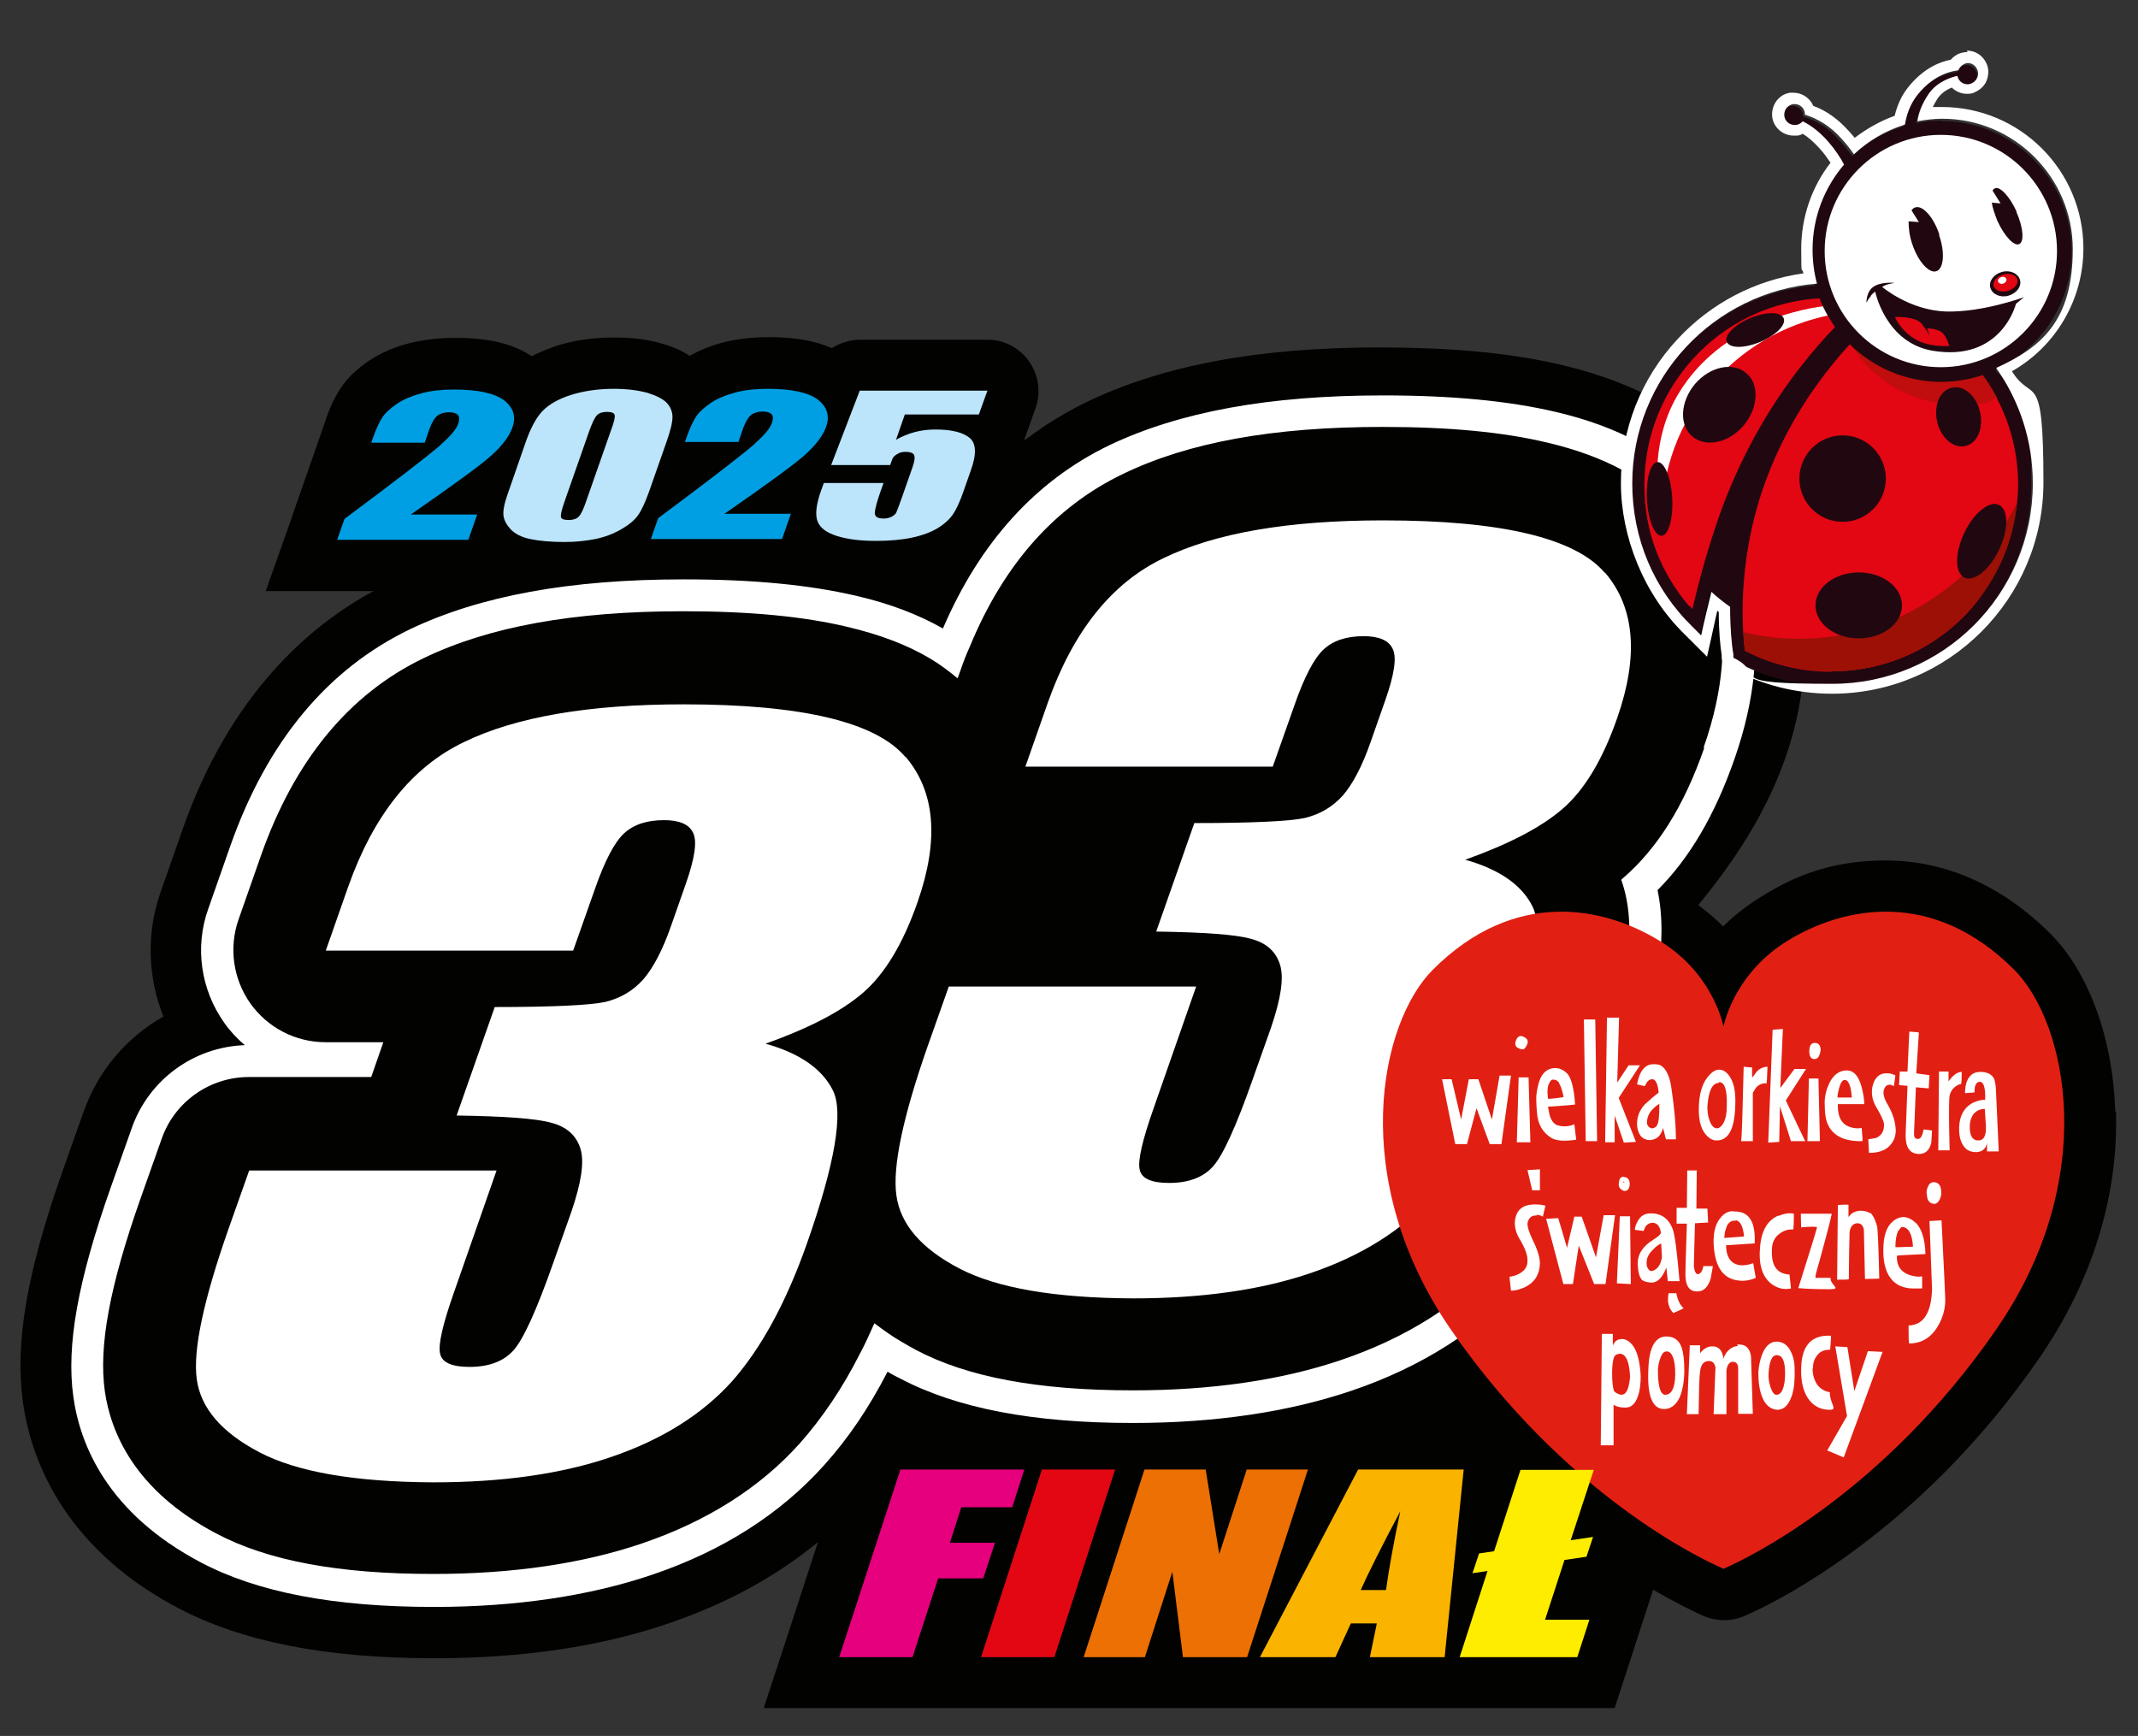
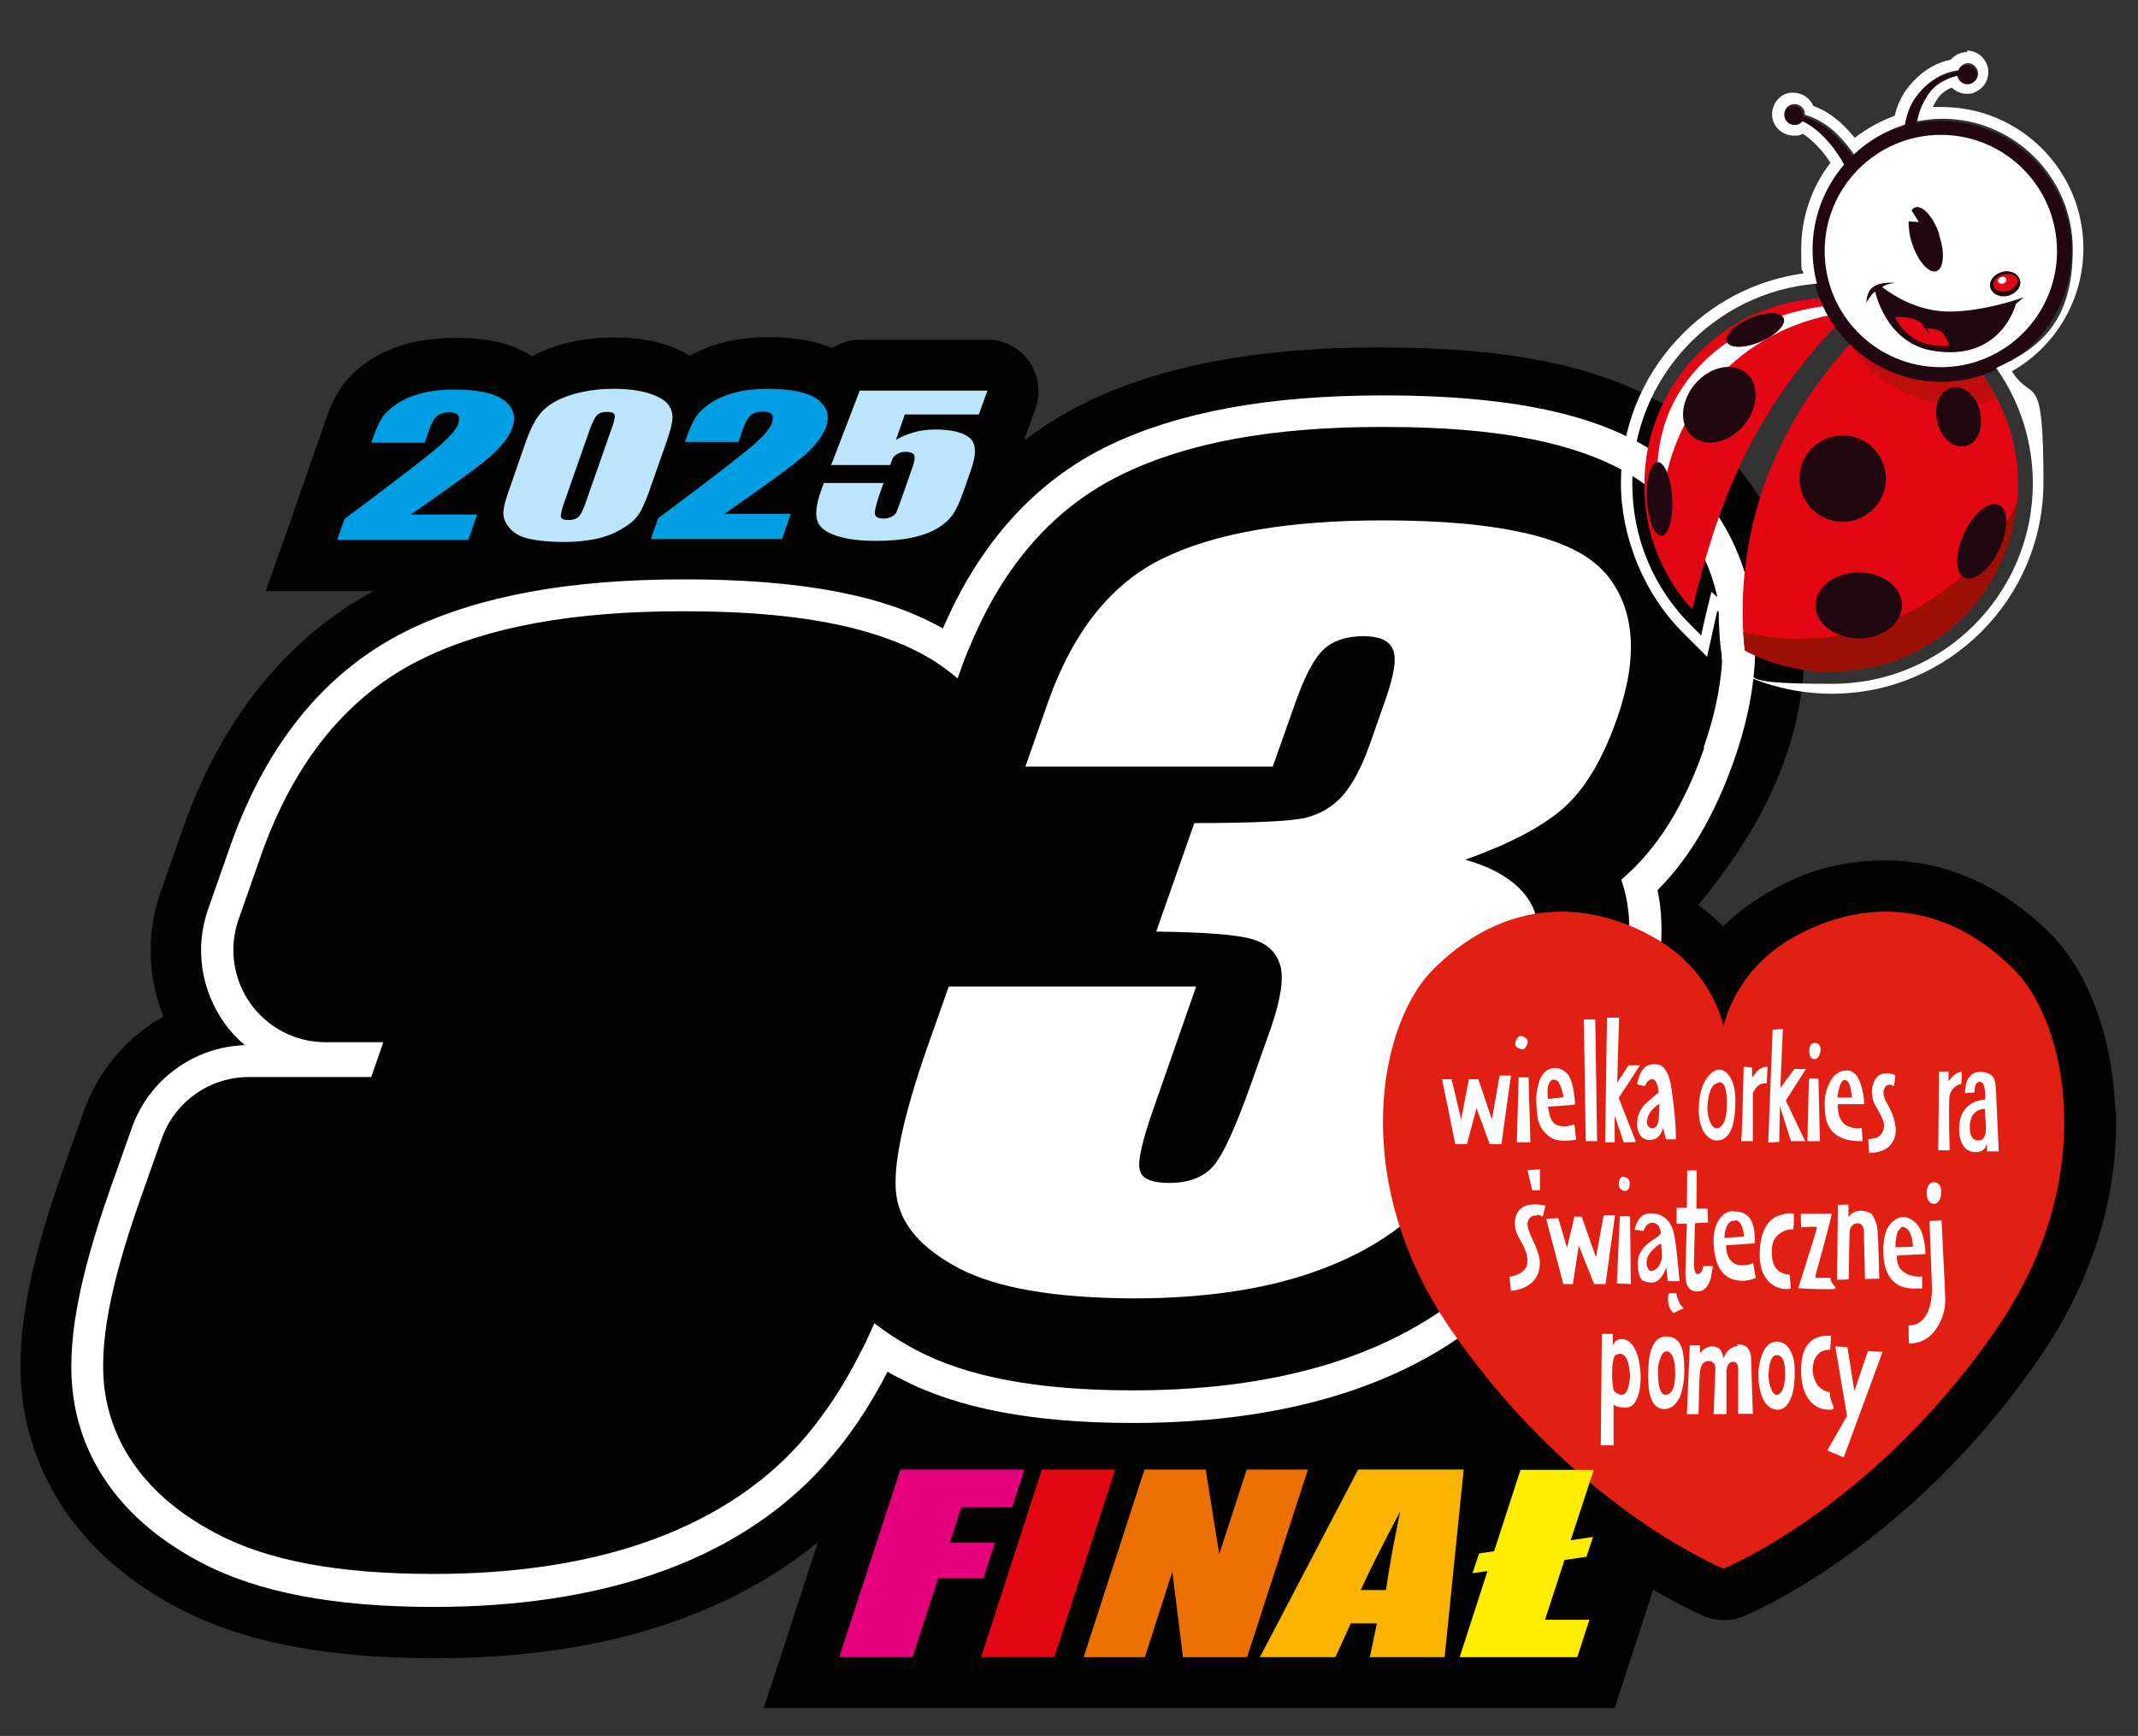
<svg xmlns="http://www.w3.org/2000/svg" id="_x33_3" version="1.1" viewBox="0 0 583.4 473.7">
  <rect x="0" y="0" width="583.4" height="473.7" fill="#333333" stroke="none" />
  <defs>
    <style>
      .st0 {
        fill: #ed7004;
      }

      .st1 {
        fill: #c00d0d;
      }

      .st2 {
        fill: #fab400;
      }

      .st3 {
        fill: #fff;
      }

      .st4 {
        fill: #ffed00;
      }

      .st5 {
        fill: #009fe3;
      }

      .st6 {
        fill: #020300;
      }

      .st7 {
        fill: #e30613;
      }

      .st8 {
        fill: #e12013;
      }

      .st9 {
        fill: #bce4fa;
      }

      .st10 {
        fill: #e6007e;
      }

      .st11 {
        fill: #210810;
      }

      .st12 {
        fill: #9c1006;
      }
    </style>
  </defs>
  <g>
    <path class="st6" d="M577.2,303.4c-.6-19.9-7.2-38.1-17.7-48.6-13.1-13.1-28.6-20-45-20s-26.7,5.4-34.1,10c-4,2.5-7.4,5.2-10.2,8-1.6-1.6-3.3-3.1-5.2-4.6-.7-.6-1.2-.9-1.6-1.2,4.1-5,8.1-10.3,11.7-15.9,9.9-15.3,15.5-30.8,16.9-46.1,1.9-21.8-4.7-42.3-19.3-59.3-23.4-27.3-63.7-30.8-96.2-30.9h-.1c-33,0-59.1,4.9-79.9,14.9-3.5,1.7-7.2,3.8-11.1,6.3-1.9,1.3-3.9,2.7-5.8,4.1,0-.1,0-.3,0-.4l1.4-3.9s0,0,0,0l1.6-4.5c1.5-4.3.8-9-1.8-12.7-2.6-3.7-6.8-5.9-11.3-5.9s0,0,0,0h-34.9c-2.7,0-5.4.9-7.6,2.3-4.5-2-10.1-3-17.1-3h-.2c-4.4,0-8.5.5-12.2,1.4-3.4.9-6.5,2.1-9.3,3.7-2.1-1.4-4.6-2.5-7.5-3.3-3.9-1.2-8.1-1.7-13.1-1.7h-.1c-5.8,0-11.2.8-16,2.4-2.3.8-4.5,1.7-6.4,2.7-5.1-3.4-11.7-5-20.8-5h-.2c-4.4,0-8.5.5-12.2,1.4-4.1,1-7.8,2.6-11,4.7-3.6,2.4-6.3,5-8.2,8-1.4,2.2-2.7,4.9-3.8,8.2l-.5,1.5-6.5,18.6h0l-.8,2.3-2,5.8-6.6,18.6h19.7s9.7,0,9.7,0c-17.4,9.4-39.1,28.1-52,64.8l-6.1,17.4c-3.9,11.1-3.5,23.2.8,33.9-10,5.6-17.8,14.7-21.8,26l-5.7,16.1c-9.9,28.1-13.1,47.1-10.8,63.4,1.9,13.5,9.8,38.8,42.3,55.9,17.5,9.2,40.3,13.7,69.9,13.7h.1c24,0,45.6-3.2,64.1-9.6,15.5-5.3,29.1-12.7,40.5-22.1l-8.8,27-6,18.3h232.2l10.5-32.3c6.3,3.7,11,5.9,13.2,6.9l.4.2c1.8.8,3.8,1.2,5.8,1.2s3.9-.4,5.7-1.2l.4-.2c7.6-3.3,47-22.4,79.8-70,18.2-26.4,21.5-51.2,21-67.5Z" />
    <path class="st3" d="M437.9,156.3c-8.1-9.5-28.3-14.3-60.5-14.3-25.7,0-45.7,3.4-59.9,10.3-14.2,6.8-24.7,20-31.6,39.5l-6.1,17.4h67.5s5.9-16.7,5.9-16.7c2.7-7.8,5.4-12.9,8-15.3,2.6-2.4,6.2-3.6,10.9-3.6,4.1,0,6.8,1.1,7.9,3.4,1.2,2.3.5,7-2,14.1l-4,11.4c-2.3,6.6-4.9,11.5-7.6,14.6-2.8,3.1-6.2,5.1-10.3,6.1-4.1.9-14.2,1.4-30.2,1.4l-10.4,29.6c13.1.2,21.7.8,25.9,2,4.2,1.1,6.8,3.5,7.9,7.1,1.1,3.6.2,9.3-2.5,17.2l-5,14.1c-4.5,12.8-8.1,20.7-10.8,23.7-2.7,3-6.7,4.5-12,4.5-4.8,0-7.5-1.2-8-3.6-.6-2.4.7-8,3.8-16.8l11.6-33.2h-67.5s-5.7,16.1-5.7,16.1c-6.8,19.4-9.7,33.1-8.6,40.9,1.1,7.9,6.8,14.5,17.1,19.9,10.3,5.4,26.1,8.1,47.5,8.2,18.8,0,35.1-2.3,48.7-7,13.7-4.7,24.5-11.5,32.6-20.4,8-9,14.9-21.6,20.6-37.8,7.7-21.9,10-35.8,7.1-41.7-2.9-5.9-9.1-10.2-18.4-12.8,11.8-4.2,20.7-8.8,26.6-13.9,5.9-5.1,10.9-13.3,14.9-24.8,5.9-16.9,4.8-30.1-3.3-39.6Z" />
    <path class="st3" d="M477.7,162.5c-2.2-10.6-6.8-20.2-13.9-28.4-9-10.5-21.8-17.6-39.3-21.7-12.8-3-28.2-4.5-47.1-4.5h-.1c-31.1,0-55.5,4.5-74.6,13.6-20.1,9.7-35.3,26.5-45.4,50-6.7-3.8-14.5-6.8-23.6-8.9-12.8-3-28.2-4.5-47.1-4.5h-.1c-31.1,0-55.5,4.5-74.6,13.6-22.6,10.9-39,30.7-49,59l-6.1,17.4c-3.7,10.4-2,22,4.4,31,1.6,2.3,3.5,4.3,5.6,6.1-14,.5-26.3,9.5-30.9,22.8l-5.7,16.1c-9,25.5-12.1,43.1-10.2,56.9,1.8,13.3,9.4,32,34.9,45.4,15.4,8.1,36.2,12.1,63.4,12.1h.1c22.4,0,42.5-3,59.6-8.8,19.2-6.5,35-16.6,46.9-29.9,6.5-7.2,12.2-15.6,17.3-25.5,1.1.7,2.3,1.3,3.5,1.9,15.4,8.1,36.2,12.1,63.4,12.1h.1c22.4,0,42.5-3,59.6-8.8,19.2-6.5,35-16.6,46.9-29.9,11.2-12.5,20.2-28.6,27.4-49.3,9.2-26.3,12.1-43.6,9.2-57.4,8.8-8.8,15.7-20.6,21-35.8,5.6-16,7.1-31.1,4.3-44.7ZM465,204.2c-5.5,15.8-12.8,27.4-22.2,35.5-.1.1-.3.2-.4.4,4.5,12.7,2.2,29.4-7.6,57.3-6.9,19.6-15.3,34.7-25.6,46.3-10.9,12.2-25.5,21.4-43.2,27.4-16.2,5.5-35.3,8.3-56.8,8.3h-.1c-25.8,0-45.2-3.6-59.3-11.1-1.3-.7-2.5-1.4-3.7-2.1-2.8-1.6-5.2-3.4-7.5-5.1-1.3,2.9-2.5,5.6-3.9,8.2-4.8,9.5-10.3,17.6-16.4,24.5-10.9,12.2-25.5,21.4-43.2,27.4-16.2,5.5-35.3,8.3-56.8,8.3h-.1c-25.8,0-45.2-3.6-59.3-11.1-22.2-11.7-28.7-27.6-30.3-38.8-1.7-12.3,1.3-28.6,9.8-52.7l5.7-16.1c3.5-10.1,13.1-16.9,23.8-16.9h33.4s3.3-9.5,3.3-9.5h-15.8c-8.2,0-15.8-4-20.5-10.6-4.7-6.7-5.9-15.2-3.2-22.9l6.1-17.4c9.1-25.9,24-44.1,44.4-53.9,17.8-8.6,40.9-12.8,70.7-12.8h.1c18.2,0,32.9,1.4,45,4.3,8.8,2.1,16.2,4.9,22.4,8.6,2.7,1.6,5.2,3.5,7.5,5.4l.7-1.9c.8-2.4,1.7-4.7,2.7-6.9,9.2-22.3,23.2-38.1,41.8-47,17.8-8.6,40.9-12.8,70.7-12.8h.1c18.2,0,32.9,1.4,45,4.3,15.6,3.7,26.9,9.8,34.6,18.8,9.9,11.5,19.3,32.1,8,64.3Z" />
-     <path class="st3" d="M247,206.5c-8.1-9.5-28.3-14.3-60.5-14.3-25.7,0-45.7,3.4-59.9,10.3-14.2,6.8-24.7,20-31.6,39.5l-6.1,17.4h67.5s5.9-16.7,5.9-16.7c2.7-7.8,5.4-12.9,8-15.3,2.6-2.4,6.2-3.6,10.9-3.6,4.1,0,6.8,1.1,7.9,3.4,1.2,2.3.5,7-2,14.1l-4,11.4c-2.3,6.6-4.9,11.5-7.6,14.6-2.8,3.1-6.2,5.1-10.3,6.1-4.1.9-14.2,1.4-30.2,1.4l-10.4,29.6c13.1.2,21.7.8,25.9,2,4.2,1.1,6.8,3.5,7.9,7.1,1.1,3.6.2,9.3-2.5,17.2l-5,14.1c-4.5,12.8-8.1,20.7-10.8,23.7-2.7,3-6.7,4.5-12,4.5-4.8,0-7.5-1.2-8-3.6-.6-2.4.7-8,3.8-16.8l11.6-33.2h-67.5s-5.7,16.1-5.7,16.1c-6.8,19.4-9.7,33.1-8.6,40.9,1.1,7.9,6.8,14.5,17.1,19.9,10.3,5.4,26.1,8.1,47.5,8.2,18.8,0,35.1-2.3,48.7-7,13.7-4.7,24.5-11.5,32.6-20.4,8-9,14.9-21.6,20.6-37.8,7.7-21.9,10-35.8,7.1-41.7-2.9-5.9-9.1-10.2-18.4-12.8,11.8-4.2,20.7-8.8,26.6-13.9,5.9-5.1,10.9-13.3,14.9-24.8,5.9-16.9,4.8-30.1-3.3-39.6Z" />
    <g>
      <path class="st8" d="M549.6,264.6c-22.3-22.3-46.6-17.2-61.8-7.9-13.8,8.5-17,21.2-17.5,23.4-.5-2.2-3.7-15-17.5-23.4-15.2-9.3-39.5-14.4-61.8,7.9-14.5,14.5-23.4,57.1,4.9,98.2,31,44.9,68,62.5,74,65.1l.4.2.4-.2c5.9-2.6,43-20.2,74-65.1,28.4-41.1,19.4-83.7,4.9-98.2Z" />
      <g>
-         <path class="st3" d="M523.5,281.7l-2.5-.2-.5,10.9h-2.1c0-.1-.2,3.7-.2,3.7l2.3.2-.5,13.1c-.1,3.6,1,5.4,3.6,5.5,1.8,0,2.9-1,3.4-3.1l.2-3.3-2.3-.3c-.3,1.7-.8,2.6-1.5,2.6s-1-.3-1.1-1v-.9s.5-12.2.5-12.2l3.5.3.2-3.6-3.6-.5.7-11Z" />
        <path class="st3" d="M544.6,296.7c-.1-1-.3-1.8-.4-2.2-.6-1.3-1.9-2-3.8-2-1.9,0-3.1.9-3.8,2.9-.3,1-.4,1.9-.4,2.9l2.6-.2c0-.5,0-.9.1-1.5.2-.9.7-1.4,1.3-1.4,1.1,0,1.6,1.6,1.5,4.9-1.1,0-2.3.3-3.5.9-2.3,1.3-3.5,3.5-3.6,6.6-.1,2.8.6,4.8,2,6,.8.6,1.7.8,2.7.8,1.6-.1,2.6-.9,2.9-2.5v2.3c0,0,3.2,0,3.2,0l-.8-17.6ZM537.5,307.2c0-1.1.3-2,.8-2.9.7-1,1.8-1.7,3.3-1.7,0,0,.1,1.6.3,4.7.1,2.5-.5,3.8-1.9,3.9-1.7.1-2.6-1.2-2.5-4Z" />
        <path class="st3" d="M531.7,292.4h-2.6c0,0-.2,21.5-.2,21.5h3.1c-.2-7.5-.2-12.1-.1-13.9,0-1.4.5-2.4,1.3-3.2.6-.5,1.2-.9,1.9-1,.1,0,.2-1.1.2-3.3-1.2,0-2.4.9-3.6,2.6,0,0,0-.8,0-2.7Z" />
        <path class="st3" d="M508.7,301.3c0-1.5-.3-3-.7-4.6-.8-3-2.1-4.6-4.1-4.6-2,0-3.6,1.2-4.7,3.4-.8,1.7-1.3,3.5-1.3,5.4,0,2.9.3,4.9,1,6.2,1.5,3,4.6,4.4,9.3,4.3.1,0,0-1.2-.2-3.6-1.1.2-2.2.1-3.3-.3-2.3-.8-3.3-2.9-3.2-6.2h7.2ZM501.5,299.5c-.2,0-.1-.8.3-2.4.4-1.6.9-2.4,1.6-2.4,1,0,1.7,1.6,1.9,4.8-1.9,0-3.2,0-3.8,0Z" />
        <path class="st3" d="M517.1,293.4c-.8-.4-1.7-.6-2.7-.5-1.8.1-3,1.4-3.5,3.8-.3,1.8,0,3.7,1.2,5.6,1.3,2.2,2,3.8,2,4.6,0,1.7-.6,2.9-2.1,3.6l-2.2.4.2,3.7c2.8,0,4.9-.8,6.1-2.5.8-1,1.2-2.3,1.2-3.7-.1-2.3-.8-4.5-2.1-6.8-1.1-1.8-1.5-3.3-1.1-4.3.3-.9.8-1.3,1.6-1.3.4,0,.7.2,1.1.4l.4-2.9Z" />
        <path class="st3" d="M527.7,322.6c-.8,0-1.3.4-1.7,1.4-.2.5-.3.9-.3,1.4l.2,1.5c.3,1,.9,1.6,2,1.6.5,0,1-.4,1.4-1.2.3-.7.5-1.4.4-2,0-1.7-.7-2.7-2-2.7Z" />
        <path class="st3" d="M510.3,331.1c-.5-.4-1.2-.6-2.1-.7-1.2-.1-2.1.2-3,.8-.5.6-.8.9-.8.9v-3.3c0-.1-1-.1-2.9,0l-.2,20.4c2.2,0,3.2,0,3.2-.2,0-.3,0-4.6.2-12.8.2-1.5.9-2.3,2.1-2.4,1,0,1.6.6,1.8,1.8.2,8.8.3,13.3.3,13.4,2.5,0,3.8-.1,3.9-.1-.2-8.6-.4-13.4-.6-14.3-.5-1.8-1.1-3-1.9-3.7Z" />
        <path class="st3" d="M522.6,333.6c-.9-.9-2-1.4-3.1-1.5-1,0-2.1.4-3,1.2-1.8,1.5-2.6,4.1-2.6,8,0,5,1.6,8.2,4.6,9.6,1,.4,2.1.7,3.5.7.7,0,1.5,0,2.5,0,0,0,0-1.1,0-3.3-1.2.2-2.3,0-3.5-.4-2.3-.8-3.5-2.5-3.4-5.2,0-.1,1.3-.2,3.9-.3,2.6-.1,3.9-.2,3.9-.2-.1-4-1-6.9-2.7-8.6ZM518.1,335.8c.3-.5.6-.8.8-1,1.8,0,2.9,1.8,3.1,5.4-3.2.1-4.8.2-4.8.1,0-2,.3-3.5.8-4.5Z" />
        <path class="st3" d="M529.8,333l-3.3.2.7,18.6c-.2,6.4-2.3,9.8-6.4,9.9,0,3.2,0,4.9.2,4.9,3.2,0,5.8-1.5,7.6-4.4,1.5-2.4,2.3-5.1,2.2-7.9,0-.4-.3-7.4-1-21.1Z" />
        <path class="st3" d="M493.7,286.7c0,1.5.4,2.3,1.4,2.3.7,0,1.1-.4,1.4-1.2.2-.6.3-1,.3-1.5-.1-1.1-.6-1.7-1.6-1.7s-1.4.7-1.5,2.1ZM494.5,287.3q0,0,0,0c0,0,0,.2,0,.2,0,0-.1-.2-.1-.2Z" />
        <path class="st3" d="M486.4,280.8l-2.7.2-1.2,30.8,3-.2.2-9.7,3,9.5h3.9c0,.1-5.3-11.1-5.3-11.1l5.5-8.6h-3.1c0-.1-3.9,5.2-3.9,5.2l.7-16.2Z" />
        <path class="st3" d="M435.3,278.2h-3.1l.5,33.2h3.1l-.5-33.2Z" />
        <path class="st3" d="M441.6,277.7h-3.1l-.5,34h2.6v-7.3l2.5,7.4,3.3-.2-4.7-12,5.8-8.9h-3.1l-3.1,4.7.5-17.8Z" />
        <path class="st3" d="M449.4,295.3c.5-.6.9-.8,1.5-.8.8,0,1.5,1.2,1.7,3.7,0-.1-1.3.9-3.8,3.2-.4.4-.7.8-1.1,1.5-.7,1.2-1,2.5-1,3.7,0,1.6.5,2.9,1.3,3.7.6.5,1.3.8,2,.8,2,0,3.2-1.1,3.8-3.3l.8,3.1h2.7c0-4.5-.5-9-1.2-13.8-.4-3.2-1.4-5.3-2.7-6.2-.5-.4-1.3-.5-2.2-.5-2.3,0-3.8,1.8-4.5,5.5l2.1.5.5-.9ZM452.2,307.1c-.7.8-1.4,1-2,.6-.5-.3-.7-.7-.8-1.2,0-1,.2-1.9.8-2.9.7-1,1.6-1.8,2.6-2.4,0,3.4-.2,5.4-.7,5.9Z" />
        <path class="st3" d="M427.5,292.8c-1.3-1.2-2.7-1.6-4.3-1.2-1.7.5-2.8,1.9-3.4,4.2-.4,1.6-.6,2.9-.6,3.8,0,.4,0,1.8.2,4,.2,3.1,1.5,5.4,3.9,6.9,1.3.8,3.6,1,6.8.5l-.5-4.2c-1.7.7-3.3.7-4.8.2-.9-.4-1.6-1.4-2-2.9l-.4-2.1c4.4-.3,6.9-.5,7.4-.6-.3-4.6-1.1-7.5-2.3-8.6ZM425.4,295.6c.3.4.6,1.1.9,2.2.3,1,.4,1.6.3,1.6-2.8.4-4.2.5-4.2.4-.2-1.7-.2-3,.2-3.9.3-.8.7-1.3,1.2-1.3.7,0,1.3.3,1.7,1Z" />
        <path class="st3" d="M443,321.1c-.8,0-1.2.6-1.3,2.1,0,.5.2,1,.6,1.3.4.3.7.5,1,.5.9,0,1.4-.7,1.4-2,0-1.1-.6-1.8-1.6-1.8ZM443.2,322.5c0,.1,0,.2,0,.3,0,0-.2,0-.2-.2h0c0-.1,0-.2.1-.2,0,0,0,0,0,0Z" />
        <path class="st3" d="M431.5,332h-1.9l-2,8.5-2.4-8.1-3.3.2,4.7,17.8h2.6l1.6-10.5,4.2,10.5h3.1l2.6-18.8h-3.1l-2.1,11.5-3.9-11.1Z" />
        <path class="st3" d="M462.9,319.4h-2.5c0,0-.1,10.2-.1,10.2h-2.8c0-.1,0,4.3,0,4.3h2.8c-.3,8.6-.4,13.2-.4,13.8,0,3.2,1.1,4.8,3.3,4.7,1.7,0,2.9-1.2,3.6-3.5l.6-3.4h-2.6c-.3,1.5-.8,2.1-1.5,2.2-.4,0-.7-.4-.9-1.1l-.2-1.1.3-11.7,3.6-.2-.2-3.8h-3c0-.1.1-10.5.1-10.5Z" />
        <path class="st3" d="M446.1,335.6l2.4.3.4-1c.4-.7.9-1,1.6-1.2,1.5-.2,2.4.7,2.7,2.6,0,.4-.3.7-.9,1.2-.9.6-1.6,1.1-2.2,1.5-2.1,1.6-3.2,3.5-3.2,5.6s.4,3.9,1.1,4.6c.5.5,1.4.7,2.6.8,1.7,0,3-1.3,4.1-4.1l.4,3.7h3.2c-.7-8.1-1.3-12.8-1.9-14.3-1.1-2.8-3.1-4.2-5.9-4.2-1.7,0-2.9.7-3.7,2.3-.4.7-.7,1.5-.7,2.3ZM451.4,340.6c1.1-.9,1.7-1.3,1.9-1.2l.2,3.7c-.3,1.7-.9,2.9-2.1,3.5-.7.4-1.3.3-1.6-.3-.5-.6-.6-1.5-.4-2.6.2-1,.9-2.1,2.1-3.1Z" />
        <path class="st3" d="M444.8,331.9h-2.8l-.8,18.3,3.8.2-.2-18.5Z" />
        <path class="st3" d="M482,295.7c.1,0,.2-1.5.3-4.6-1,0-2.1.4-3,1.4-.7,1-1.1,1.5-1.2,1.5,0-1.2,0-2,0-2.7l-2.3-.2c-.3,12.6-.5,19.4-.7,20.3h3.2c0,0,0-13.2,0-13.2l.8-1.3c.7-.9,1.7-1.3,2.7-1.3Z" />
        <path class="st3" d="M471.8,293.5c-.8-1.1-1.8-1.7-3-1.6-.8.1-1.6.6-2.4,1.5-1.6,1.7-2.6,4.3-2.8,7.9-.2,3.7.3,6.3,1.7,8.1.9,1.1,1.9,1.8,3,1.8,3.3.1,5-3,5.2-9.4.2-3.9-.4-6.6-1.7-8.3ZM469.1,295.3c1.5,0,2.2,2,2.1,6.3,0,2.2-.3,3.8-1,5-.5.8-1.1,1.3-1.7,1.3-.8,0-1.5-.7-2-2.1-.5-1.3-.6-2.6-.6-3.9.3-4.2,1.3-6.3,3.1-6.4Z" />
        <path class="st3" d="M472.9,330.5c-1.3,0-2.5.6-3.4,1.8-1.4,1.6-2,4-1.9,7.1.3,5.8,2.2,9.1,6,9.9,1.9.4,3.7.2,5.5-.6l-.7-4c-3.1,1.1-5.3.6-6.5-1.2-.6-.9-.9-2.2-.9-3.7,4.9-.3,7.5-.5,7.8-.5.3-6-1.6-8.9-5.8-8.7ZM473.7,333c.3,0,.5.2.7.3.8.6,1.3,2,1.5,4.1,0,0-.8.1-2.4.2-1.6.1-2.6.2-2.9.2s0-.2,0-.7c0-.6.1-1.1.3-1.6.4-1.6,1.2-2.4,2.4-2.4h.3Z" />
        <path class="st3" d="M485.3,331.7c-2.9,1.2-4.6,4-5,8.3-.5,4.9.5,8.3,3,10.3,1.7,1.3,3.6,1.7,5.4,1.3,0,0-.1-1.3-.4-3.8-3.4-.2-5-2.4-4.8-6.7,0-1.9.7-3.4,1.9-4.3,1.1-.9,2.4-1.4,3.9-1.3.1,0,.2-1.5.2-4.3-1.4-.3-2.7,0-4.2.6Z" />
        <path class="st3" d="M491.6,334.9c2.7-.2,4.1-.2,4.2,0,.1,0-1.6,5.6-5.1,16.6,2,.2,4.9.3,8.5.3s.2-1,.3-3.1c-2.2,0-3.5,0-4,0s.6-2.9,2.1-8.7c1.6-5.9,2.3-8.8,2.2-8.8h-8.4c0,.5,0,1.9.1,3.9Z" />
        <path class="st3" d="M415.2,286.3c.4.1.8,0,1-.4,1.2-1.6.8-2.7-1.1-3.2-.6,0-1,.3-1.3.9-.7,1.5-.3,2.3,1.3,2.7Z" />
        <path class="st3" d="M417,294h-2.6l-.5,17.7h3.7l-.5-17.7Z" />
        <path class="st3" d="M420.1,319.1l-3.3.2,1.3,5.5h2.1v-5.8Z" />
        <path class="st3" d="M419.3,331.5c.6,0,1.2.2,1.7.5l.7-3c-1.2-.3-2.4-.4-3.7-.3-2.6.2-4,1.5-4.5,3.7-.4,1.9,0,3.9,1.4,6.1,1.4,2.4,2,4.3,1.9,5.7,0,1.6-.9,2.7-2.5,3.5-.8.4-1.6.6-2.4.7l.4,3.8c1.3,0,2.6-.4,3.9-1,2.6-1.3,3.9-3.4,4-6.4,0-1.7-.7-3.9-2-6.5-1.1-2.4-1.6-4-1.3-4.9.4-1.2,1.1-1.8,2.4-1.7Z" />
        <path class="st3" d="M480.8,369.7c-.6,1.6-.9,3.2-1,4.8,0,2.6.3,4.8,1,6.6.9,2.3,2.3,3.5,4.2,3.6,1.8,0,3.1-1.3,4-4,.6-2,.8-4.4.7-7.2,0-1.8-.4-3.5-1.1-4.8-.8-1.7-2.2-2.6-3.8-2.6-1.7,0-3.1,1.2-4,3.6ZM482.6,374.7c.2-3.2.9-4.9,2.2-4.9,1.6,0,2.3,1.6,2.3,5s-.8,5.9-2.4,5.8c-.6,0-1.1-.7-1.6-2.1-.4-1.3-.6-2.5-.5-3.7Z" />
        <path class="st3" d="M474.2,367.3c-1.3.1-2.2.7-3.1,1.8-.4.6-.7,1.2-.8,1.7-.3-2.3-1.3-3.5-3.2-3.4-.9,0-1.7.4-2.4,1-.4.4-.6.6-.8.9v-2.2c0,0-2.8,0-2.8,0l-.8,18.8h3.2c.1-6.7.2-10.5.4-11.6.2-1.8.9-2.8,2.2-2.9,1.1-.1,1.8.5,2,1.8l-.5,12.7h3.5c0,0,0-11.9,0-11.9.2-1.5.7-2.3,1.7-2.4,1,0,1.5.6,1.5,1.9v12.3c.1,0,4,0,4,0l-.5-15.7c-.3-2.2-1.5-3.4-3.8-3.2Z" />
        <path class="st3" d="M494.7,373.3c0-1.4.4-2.5,1.1-3.4.8-1.1,2-1.6,3.6-1.6.2-2.5.3-3.8.2-3.8-5.2-.3-7.9,2.6-8.1,8.5-.2,4.2.7,7.3,2.4,9.3,1.4,1.6,3.1,2.4,5.4,2.4s0-1.6,0-4.8c-1.4-.2-2.5-.9-3.4-2-.8-1.2-1.3-2.7-1.3-4.4Z" />
        <path class="st3" d="M457.3,352.9c0,0-.7,0-2,0-.2,1.4-.2,2.5,0,3,.2.9.6,1.7,1.3,2.4,1.9-.8,2.8-1.3,2.8-1.3-.7-.6-1.2-1.5-1.6-2.6-.3-1-.4-1.5-.4-1.6Z" />
        <path class="st3" d="M440.1,364h-3l-.3,30.4h3.5c0-.1,0-11.1,0-11.1.8.6,1.9.8,3.3.8,1.5,0,2.6-1,3.3-3,.6-1.6.8-3.5.8-5.6-.2-3.9-.9-6.7-2.2-8.4-.9-1.1-1.8-1.7-2.9-1.7-1.3,0-2,.6-2.5,1.8,0,.1,0-.9,0-3.2ZM441.2,369.6l.7-.2c1.8,0,2.7,2.1,2.9,6.3-.3,3.3-1,4.9-2.4,4.9-.4,0-.8-.2-1.4-.5l-.6-.5c-.3-1-.5-2.5-.5-4.7,0-1.6.1-2.8.3-3.7.1-.8.4-1.3.9-1.6Z" />
        <path class="st3" d="M459.6,373.9c0-2.9-.3-4.9-.7-6.1-.7-2.1-2.1-3.1-4.2-3.1-3,0-4.7,2.9-4.9,8.7-.4,7.5,1.1,11.1,4.3,11.1,1.8,0,3.2-1.1,4.2-3.1.8-1.9,1.3-4.4,1.3-7.5ZM454.6,368.8c1.4-.2,2.3,1.5,2.5,4.8.2,4.5-.7,6.9-2.6,7-.9.1-1.6-.9-1.9-3.2-.2-1.5-.2-2.8-.2-3.9.1-1,.3-2,.7-3,.4-1.1.9-1.7,1.5-1.7Z" />
        <polyline class="st3" points="509.7 368.7 506 379.6 504.1 367.6 500.8 367.4 504 386.4 498.6 395.8 503.1 397.7 513.7 368.9 509.7 368.7" />
        <polyline class="st3" points="493.6 294.3 493.2 311.4 496.6 311.4 496.2 294.3 493.6 294.3" />
        <polyline class="st3" points="406.5 312.2 402.9 302.4 400.3 312.2 397.1 312.2 393.5 294.5 396.1 294.5 398.7 305.5 400.8 294.5 403.4 294.5 407.1 305.5 409.2 293.5 412.3 293.5 409.7 312.2 406.5 312.2" />
      </g>
    </g>
    <g>
      <g>
        <polygon class="st10" points="271.5 421 259.2 421 262.3 411.3 276.2 411.3 279.5 401 245.7 401 229 452.2 249 452.2 256 430.7 268.3 430.7 271.5 421" />
        <polygon class="st7" points="284.3 401 267.7 452.2 287.7 452.2 304.3 401 284.3 401" />
        <polygon class="st0" points="340.2 401 332.7 424.1 329 401 312.3 401 295.7 452.2 312.4 452.2 319.9 428.9 322.8 452.2 340.3 452.2 356.9 401 340.2 401" />
        <path class="st2" d="M370.6,401l-26.8,51.2h20.6l4.2-9.2h7.1l-1.9,9.2h20.4l5.2-51.2h-28.9ZM378.2,433.9h-6.9c2-4.5,5.6-11.7,10.8-21.5-1.8,8.5-3.1,15.7-3.9,21.5Z" />
      </g>
      <path class="st4" d="M426.8,425.7l6.1-.9c.6-1.8,1.2-3.6,1.8-5.4l-6.1.9,6.3-19.2h-20l-7.2,22.2-4.1.6-1.8,5.4,4.1-.6-7.6,23.5h32.1l3.3-10.2h-12.1l5.3-16.3Z" />
    </g>
    <g>
      <path class="st5" d="M130.2,140.4l-2.4,6.9h-35.8c0,0,2-5.7,2-5.7,14.4-10.7,23-17.4,25.9-19.9,2.9-2.6,4.6-4.5,5.1-6,.4-1.1.4-1.9,0-2.4-.4-.5-1.2-.8-2.5-.8-1.2,0-2.3.3-3.1.9-.8.6-1.5,1.8-2.2,3.6l-1.3,3.8h-14.6s.5-1.4.5-1.4c.8-2.3,1.6-4,2.4-5.3.8-1.3,2.2-2.6,4.1-3.9,1.9-1.3,4.2-2.2,6.8-2.9,2.6-.7,5.5-1,8.8-1,6.5,0,11,1,13.6,2.9,2.6,2,3.4,4.5,2.3,7.5-.8,2.3-2.6,4.7-5.4,7.3-2.8,2.6-10.2,8-22.3,16.4h17.8Z" />
      <path class="st9" d="M181.9,120.5l-4.7,13.4c-1.1,3.1-2.1,5.3-3.1,6.7-1,1.4-2.6,2.7-4.7,3.9-2.1,1.2-4.5,2.1-7,2.6-2.6.5-5.3.8-8.3.8-3.9,0-7-.3-9.4-.8-2.4-.5-4.1-1.4-5.3-2.6-1.1-1.2-1.8-2.4-2-3.7-.2-1.3.2-3.4,1.2-6.2l4.9-14.1c1.3-3.7,2.8-6.5,4.5-8.3,1.7-1.8,4.3-3.3,7.7-4.4,3.5-1.1,7.4-1.7,11.8-1.7,3.6,0,6.6.4,9.2,1.1,2.5.8,4.3,1.7,5.3,2.8,1,1.1,1.5,2.4,1.5,3.8,0,1.4-.5,3.6-1.6,6.7ZM166.8,117.2c.8-2.1,1.1-3.5.9-4-.1-.5-.8-.8-2.1-.8-1.2,0-2.1.3-2.7.9-.6.6-1.2,1.9-2,4l-6.9,19.7c-.8,2.3-1.1,3.7-.9,4.2.2.5.9.7,2.1.7,1.2,0,2.1-.3,2.7-.9.6-.6,1.2-1.8,1.9-3.8l7-20Z" />
      <path class="st5" d="M215.8,140.2l-2.4,6.9h-35.8c0,0,2-5.7,2-5.7,14.4-10.7,23-17.4,25.9-19.9,2.9-2.6,4.6-4.5,5.1-6,.4-1.1.4-1.9,0-2.4-.4-.5-1.2-.8-2.5-.8-1.2,0-2.3.3-3.1.9-.8.6-1.5,1.8-2.2,3.6l-1.3,3.8h-14.6s.5-1.4.5-1.4c.8-2.3,1.6-4,2.4-5.3.8-1.3,2.2-2.6,4.1-3.9,1.9-1.3,4.2-2.2,6.8-2.9,2.6-.7,5.5-1,8.8-1,6.5,0,11,1,13.6,2.9,2.6,2,3.4,4.5,2.3,7.5-.8,2.3-2.6,4.7-5.4,7.3-2.8,2.6-10.2,8-22.3,16.4h17.8Z" />
      <path class="st9" d="M269.4,106.7l-2.3,6.4h-20.2s-2.4,6.9-2.4,6.9c3.2-1.8,6.7-2.8,10.7-2.8,4.5,0,7.6.8,9.4,2.3,1.8,1.5,1.9,4.5.3,8.9l-2,5.7c-1,2.9-2,5-2.9,6.3-.9,1.3-2.3,2.6-4.1,3.7-1.8,1.1-4.2,2-7,2.6-2.8.6-6.1.9-9.8.9-4.2,0-7.7-.4-10.6-1.3-2.9-.9-4.7-2.2-5.4-4-.7-1.8-.4-4.6.9-8.3l.8-2.2h16.3s-.9,2.5-.9,2.5c-.9,2.6-1.4,4.5-1.5,5.6,0,1.1.7,1.6,2.5,1.6.8,0,1.5-.2,2.1-.5.6-.3,1-.7,1.2-1,.2-.4.8-1.9,1.8-4.8l2.8-8c.5-1.5.6-2.5.3-3.1-.3-.5-1.1-.8-2.2-.8-.8,0-1.4.1-2,.4-.6.3-1,.6-1.3.9-.3.3-.6,1.1-1,2.3h-16.1s7.8-20.3,7.8-20.3h34.9Z" />
    </g>
  </g>
  <g>
    <g>
      <g>
-         <path class="st11" d="M543.4,99.4c-6.7-8.9-16.3-15.7-26.9-19.1h.1c0-.1-3.6-1-3.6-1-4.3-1.1-8.8-1.6-13.3-1.6-30.2,0-54.7,24.5-54.7,54.7s5.9,28.8,16.5,39.2l2.3,2.3.7-3.2c.5-2.1,1.2-5.1,2.1-8.7,1.6,1.5,3.3,2.9,5.1,4.1,0,5.7.4,10.2.8,13v.9c.1,0,.9.4.9.4,8,4.4,17.1,6.7,26.2,6.7,30.2,0,54.7-24.5,54.7-54.7s-3.8-23.4-11-32.9Z" />
        <g>
          <path class="st7" d="M460.9,165.4c-3.9-4.6-7-9.8-9.1-15.4-2.1-5.6-3.1-11.6-3.1-17.7,0-13.6,5.3-26.4,14.9-36.1,9.6-9.6,22.4-14.9,36.1-14.9s4.9.2,7.2.5l1.4.2-1,.9c-10,8.9-28.4,28.6-39,60.3-2.9,8.6-5,16.6-6.2,21.8l-.3,1.2-.8-.9Z" />
          <path class="st7" d="M499.7,183.3c-8.1,0-16.1-1.9-23.3-5.6l-.3-.2v-.3c-.9-7.3-1.9-26.5,6.4-47.8,9.5-24.4,25.9-39.8,32.6-45.4l.3-.2h.3c9.7,3.3,18.5,9.6,24.7,17.8,6.7,8.9,10.3,19.5,10.3,30.7s-5.3,26.4-14.9,36c-9.6,9.6-22.4,14.9-36,14.9h0Z" />
        </g>
        <g>
          <path class="st3" d="M453.4,141.9c0-27.9,20-51,46.4-56l-1.5-2.4s-27.3,2.1-40.4,24.1c-6.9,11.6-6.4,24.8-4.5,34.3h0Z" />
          <g>
            <path class="st12" d="M490.9,174.3c-5.2,0-10.3-.6-15.2-1.8.1,1.8.2,3.4.4,4.6v.3s.3.2.3.2c7.1,3.7,15.2,5.6,23.3,5.6,13.6,0,26.4-5.3,36-14.9,8.5-8.5,13.6-19.4,14.7-31.1-10.8,22-33.4,37.1-59.5,37.1Z" />
            <path class="st1" d="M540.4,101.6c-6.2-8.2-15-14.5-24.7-17.7h-.3c0-.1-.3.1-.3.1-2.4,2-6.1,5.3-10.2,9.8,5.9,9.9,16.7,16.5,29,16.5s7.5-.6,11-1.8c-1.3-2.4-2.7-4.7-4.4-6.9Z" />
          </g>
        </g>
        <g>
          <path class="st11" d="M514.6,130.6c0,6.5-5.3,11.8-11.8,11.8s-11.8-5.3-11.8-11.8,5.3-11.8,11.8-11.8,11.8,5.3,11.8,11.8Z" />
          <path class="st11" d="M519,165.2c0,5-5.3,9-11.8,9s-11.8-4-11.8-9,5.3-9,11.8-9,11.8,4,11.8,9Z" />
          <path class="st11" d="M545.5,137.8c2.6,1.3,2.6,6.7,0,12.2-2.6,5.5-6.9,8.9-9.5,7.6-2.6-1.3-2.6-6.7,0-12.2,2.6-5.5,6.9-8.9,9.5-7.6Z" />
          <path class="st11" d="M475.8,116.1c-4.1,4.8-10.3,6.1-14,3-3.7-3.1-3.3-9.5.7-14.3,4.1-4.8,10.3-6.1,14-3,3.7,3.1,3.3,9.5-.7,14.3Z" />
          <path class="st11" d="M480.3,93.3c-4.3,1.8-8.3,1.8-9.1,0-.8-1.8,2.1-4.7,6.4-6.5,4.3-1.8,8.3-1.8,9.1,0,.8,1.8-2.1,4.7-6.4,6.5Z" />
          <path class="st11" d="M456.3,135.9c.3,5.6-1,10.2-2.9,10.3-1.9.1-3.7-4.3-4-9.9-.3-5.6,1-10.2,2.9-10.2,1.9-.1,3.7,4.3,4,9.9Z" />
          <path class="st11" d="M540.3,112.4c1,4.4-.7,8.6-4,9.3-3.2.8-6.7-2.2-7.7-6.6-1-4.4.7-8.6,4-9.3,3.2-.8,6.7,2.2,7.7,6.6Z" />
        </g>
      </g>
      <g>
        <path class="st11" d="M529.7,32.9c-2.3,0-4.6.2-6.8.7.3-2,1.1-4.6,3.1-7.5,2.3-3.4,6.4-4.6,7.8-4.9,0,.2.1.4.2.6.7,1.4,2.4,2.1,3.8,1.4,1.4-.7,2.1-2.4,1.4-3.8-.7-1.4-2.4-2.1-3.8-1.4-.7.3-1.2,1-1.5,1.7-1.2,0-6.5.8-11.1,6.6-2.2,2.7-3.1,5.8-3.5,8.2-5.3,1.6-10,4.4-13.9,8.1-1.1-1.6-2.6-3.5-4.6-5.5-3.4-3.5-7.1-4.8-8.8-5.3,0-.1,0-.3,0-.5-.2-1.6-1.7-2.6-3.3-2.4-1.6.2-2.6,1.7-2.4,3.3.2,1.6,1.7,2.6,3.3,2.4.7-.1,1.4-.5,1.8-1,1.3.6,4,2.1,7.1,5.7,1.9,2.2,3.3,4.3,4.2,6.1-5.4,6.2-8.6,14.3-8.6,23.2,0,19.6,16,35.6,35.6,35.6s35.6-16,35.6-35.6-16-35.6-35.6-35.6Z" />
        <g>
          <path class="st3" d="M561.3,68.5c0,17.5-14.2,31.7-31.7,31.7s-31.7-14.2-31.7-31.7,14.2-31.7,31.7-31.7,31.7,14.2,31.7,31.7Z" />
          <g>
            <g>
              <path class="st11" d="M551.2,76.4c.5,1.8-1,3.7-3.2,4.3-2.2.6-4.4-.4-4.9-2.2-.5-1.8,1-3.7,3.2-4.3,2.2-.6,4.4.4,4.9,2.2Z" />
              <path class="st7" d="M550.5,76.3c.3,1.2-.9,2.6-2.7,3.1-1.8.5-3.5-.2-3.8-1.4-.3-1.2.9-2.6,2.7-3.1,1.8-.5,3.5.2,3.8,1.4Z" />
              <path class="st3" d="M547.5,76.2c.1.5-.3,1-.9,1.2-.6.2-1.2-.1-1.4-.6-.1-.5.3-1,.9-1.2.6-.2,1.2,0,1.4.6Z" />
            </g>
            <path class="st11" d="M510.5,80.7c.6-.8,1.2-1.1,1.2-1.1,0,0,2.8,13.9,15.6,16.1,18.9,3.2,22.8-12.8,22.8-12.8l2.2-1.8s-11.4,4.2-21.3,3.9c-9.9-.3-17.4-6.7-17.4-6.7,0,0,.4-.3,1.2-.6.9-.3,2.2-.5,2.2-.5,0,0-3.6-.4-5.7,1-2.1,1.3-2,4.4-2,4.4,0,0,.5-1,1.2-1.8Z" />
            <path class="st7" d="M517.1,86.5s5.7-.3,7.4,2c1.7,2.3,2.1,3.2,2.1,3.2,0,0-.8-2.1-.7-2.1s3,0,4.3,1.4c1.2,1.4,1.7,3.4,1.7,3.4,0,0-5.5.5-9.4-1.9-4.2-2.6-5.4-6-5.4-6Z" />
            <path class="st11" d="M529.2,64c-1.6-4.8-4.6-8.1-6.6-7.4-.4.1-.7.4-1,.8.8,1.3,2,3.2,2,3.2l-2.8-.2c0,1.7.2,3.9,1,6.2,1.6,4.8,4.6,8.1,6.6,7.4,2-.7,2.4-5.1.7-9.9Z" />
-             <path class="st11" d="M550.3,57.8c-1.9-4.2-4.6-7.1-6-6.4-.2.1-.4.3-.6.6.8,1.3,2.2,3.5,2.2,3.5l-2.4-.2c.2,1.4.8,3.1,1.5,4.9,1.9,4.2,4.6,7.1,6,6.4,1.4-.6,1.1-4.6-.8-8.8Z" />
          </g>
        </g>
      </g>
    </g>
    <path class="st3" d="M536.9,17.2c1.1,0,2.1.6,2.6,1.7.7,1.4,0,3.1-1.4,3.8-.4.2-.8.3-1.2.3-1.1,0-2.1-.6-2.6-1.7,0-.2-.2-.4-.2-.6-1.4.3-5.5,1.5-7.8,4.9-2,2.9-2.8,5.5-3.1,7.5,2.2-.4,4.4-.7,6.8-.7,19.6,0,35.6,16,35.6,35.6s-8.6,26.8-20.9,32.4c6.5,9.2,10,20.1,10,31.5,0,30.2-24.5,54.7-54.7,54.7s-18.2-2.3-26.2-6.7l-.8-.4v-.9c-.5-2.8-.9-7.3-.9-13-1.8-1.3-3.5-2.6-5.1-4.1-.9,3.6-1.6,6.6-2.1,8.7l-.7,3.2-2.3-2.3c-10.7-10.4-16.5-24.3-16.5-39.2,0-28.7,22.3-52.3,50.4-54.5-.8-3-1.2-6.1-1.2-9.3,0-8.9,3.3-17,8.6-23.2-.9-1.7-2.3-3.9-4.2-6.1-3.2-3.7-5.9-5.1-7.1-5.7-.4.5-1.1.9-1.8,1-.1,0-.3,0-.4,0-1.4,0-2.6-1-2.8-2.4-.2-1.6.8-3,2.4-3.3.1,0,.3,0,.4,0,1.4,0,2.6,1,2.8,2.4,0,.2,0,.3,0,.5,1.7.5,5.4,1.9,8.8,5.3,2,2,3.5,3.9,4.6,5.5,3.9-3.7,8.7-6.5,13.9-8.1.4-2.4,1.3-5.5,3.5-8.2,4.6-5.8,9.9-6.5,11.1-6.6.2-.7.8-1.3,1.5-1.7.4-.2.8-.3,1.2-.3M536.9,14.2h0c-.9,0-1.7.2-2.5.5-.8.4-1.5.9-2.1,1.6-2.7.5-7.4,2.2-11.6,7.5-1.8,2.2-3,4.9-3.7,7.8-3.9,1.4-7.6,3.5-10.9,6-.9-1.1-1.9-2.2-2.9-3.2-3-3-6.1-4.7-8.4-5.5-.9-2.1-3-3.6-5.4-3.6-.3,0-.6,0-.9,0-1.6.2-2.9,1.1-3.8,2.3-.9,1.3-1.3,2.8-1.1,4.4.4,2.8,2.9,5,5.8,5s.6,0,.9,0c.6,0,1.1-.2,1.6-.5,1.2.7,2.8,2,4.7,4.1,1.1,1.2,2,2.5,2.9,3.8-5.2,6.7-8,15-8,23.5s.2,4.5.6,6.7c-13.1,1.8-25.2,8.1-34.3,17.9-10,10.7-15.5,24.7-15.5,39.3s6.2,30.4,17.4,41.3l2.3,2.3,3.8,3.8,1.2-5.3.7-3.2c.2-1,.5-2.3.9-4,.1,0,.3.2.4.3,0,5.1.4,9.2.8,11.8v.9c.1,0,.3,1.5.3,1.5l1.3.7.8.4c8.4,4.6,18,7,27.7,7,31.8,0,57.7-25.9,57.7-57.7s-3-21.2-8.6-30.3c12-6.8,19.5-19.6,19.5-33.5,0-21.3-17.3-38.6-38.6-38.6s-1.7,0-2.5,0c.4-.8.8-1.5,1.3-2.3,1-1.5,2.6-2.5,3.9-3,1.1,1.1,2.6,1.7,4.1,1.7s1.7-.2,2.5-.6c1.4-.7,2.5-1.8,3-3.3.5-1.5.5-3.1-.2-4.5-1-2.1-3-3.4-5.3-3.4h0Z" />
  </g>
</svg>